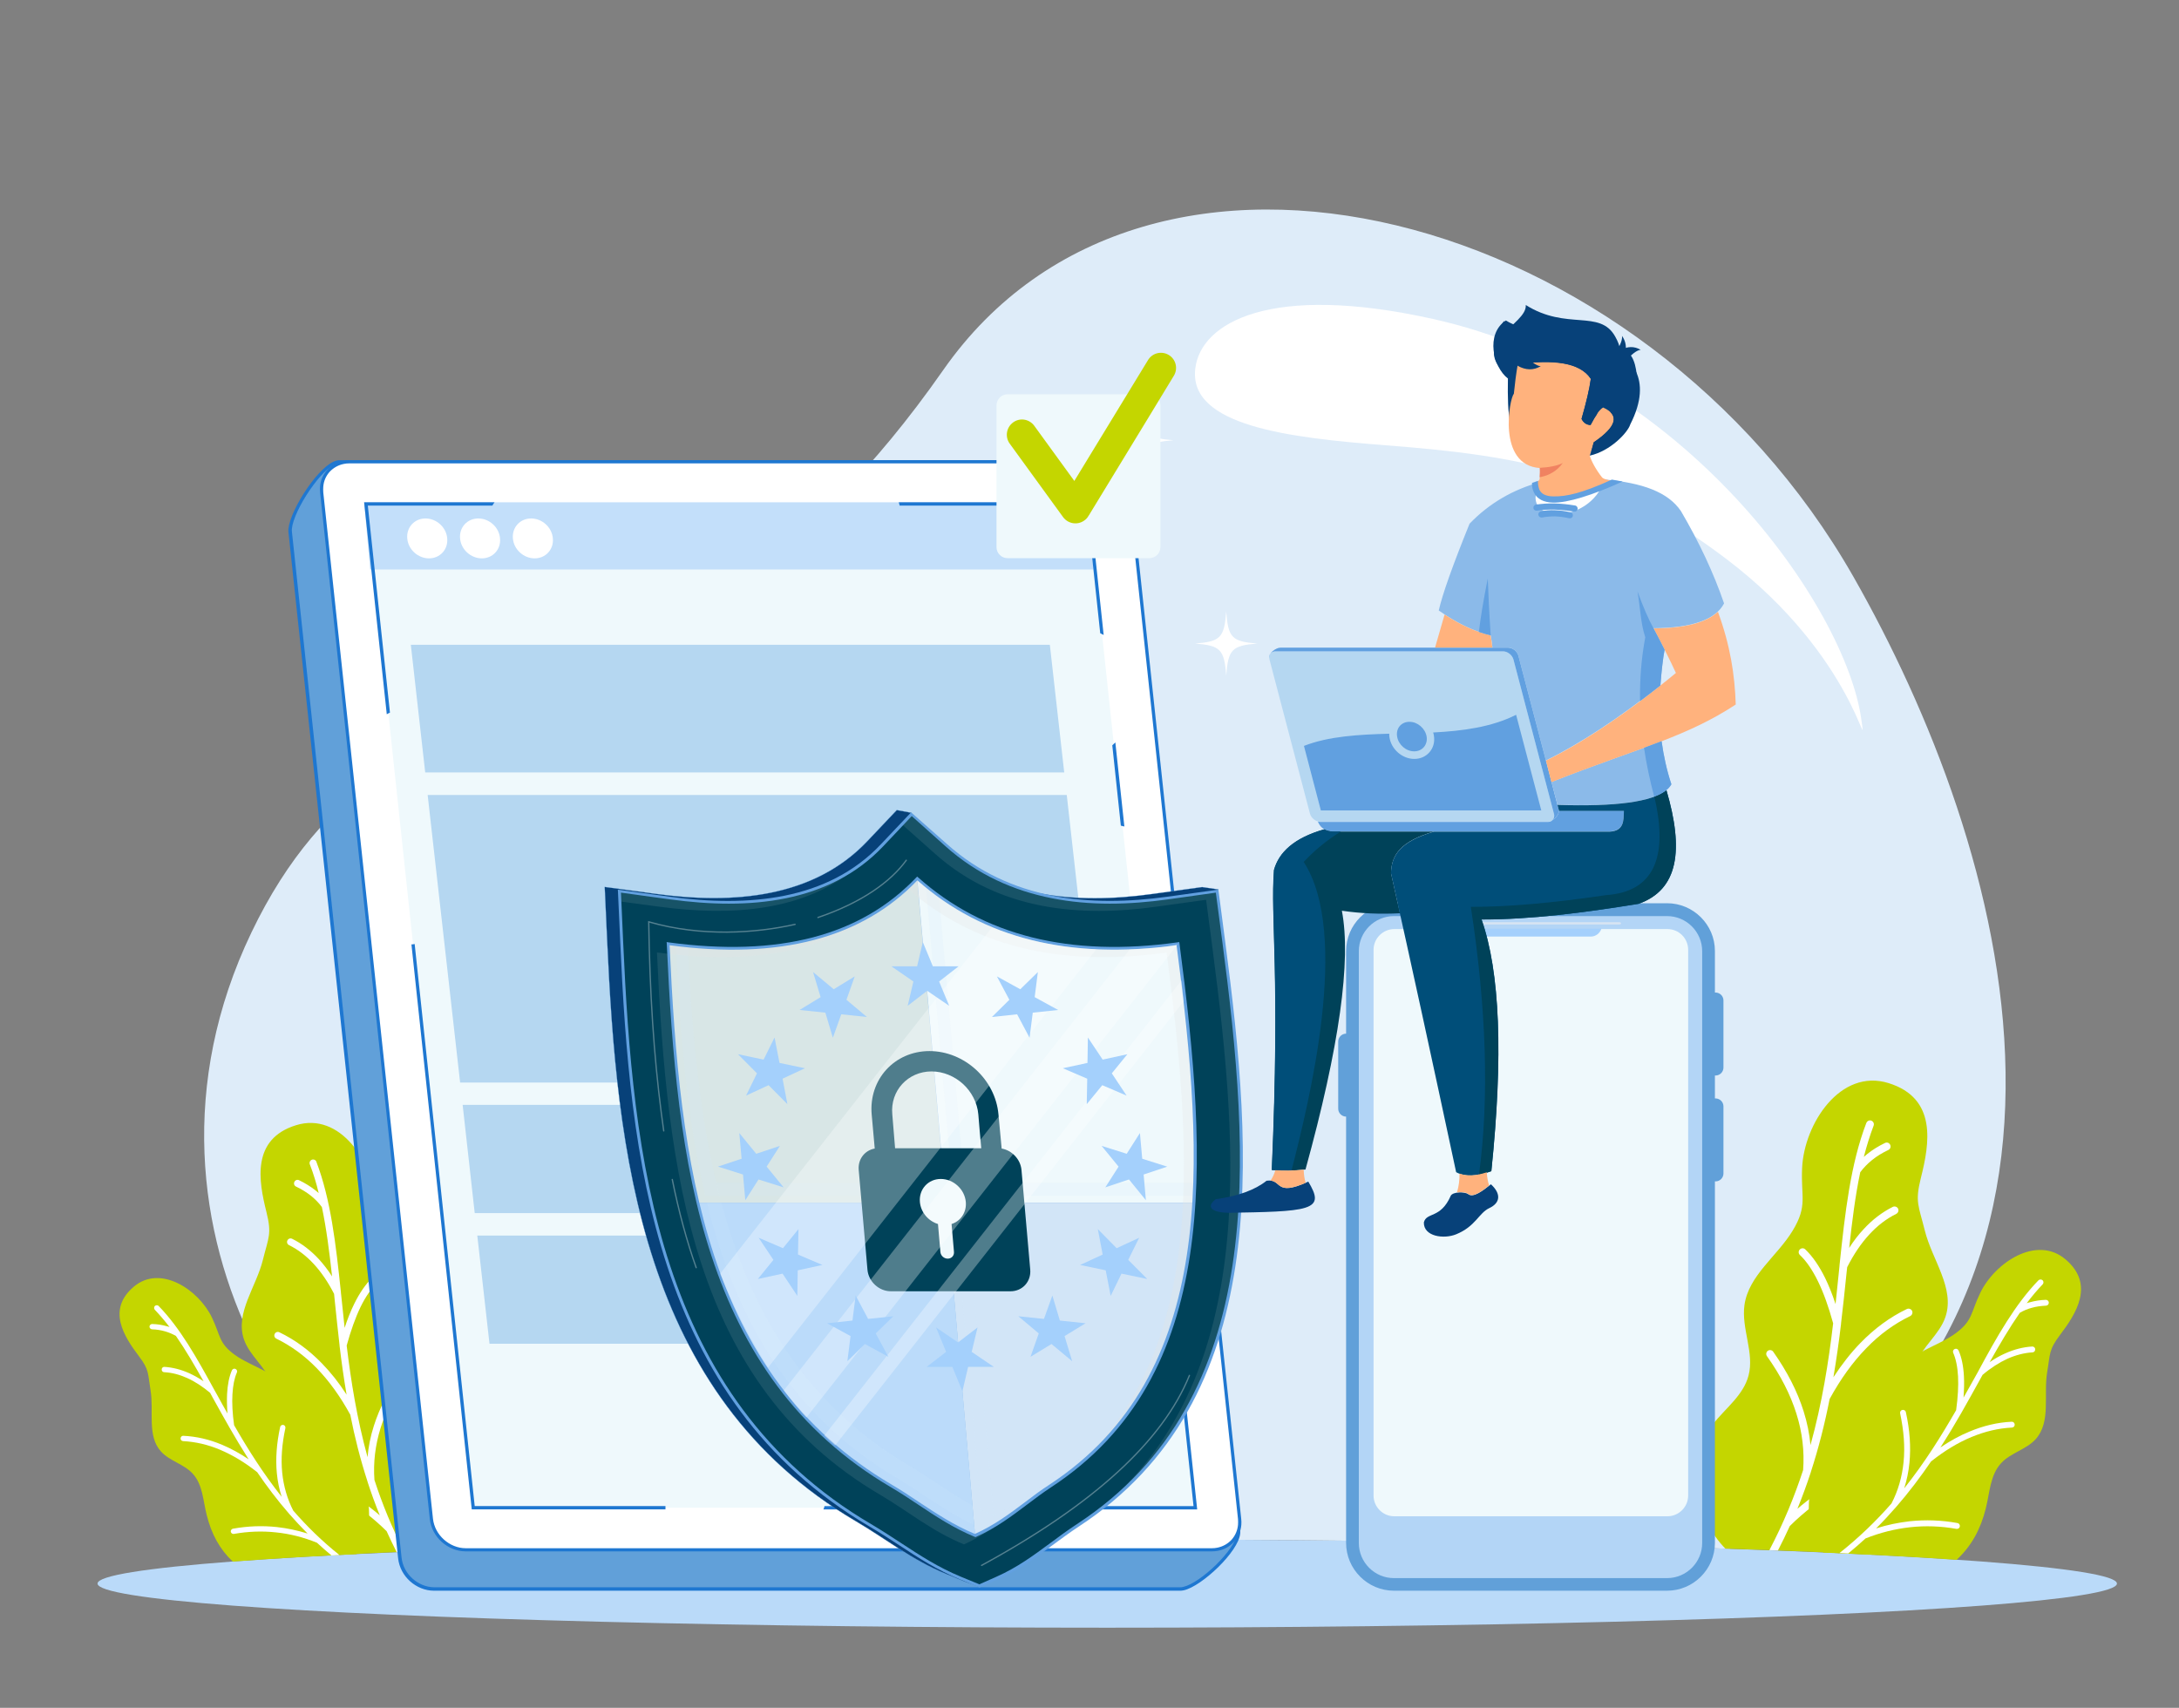
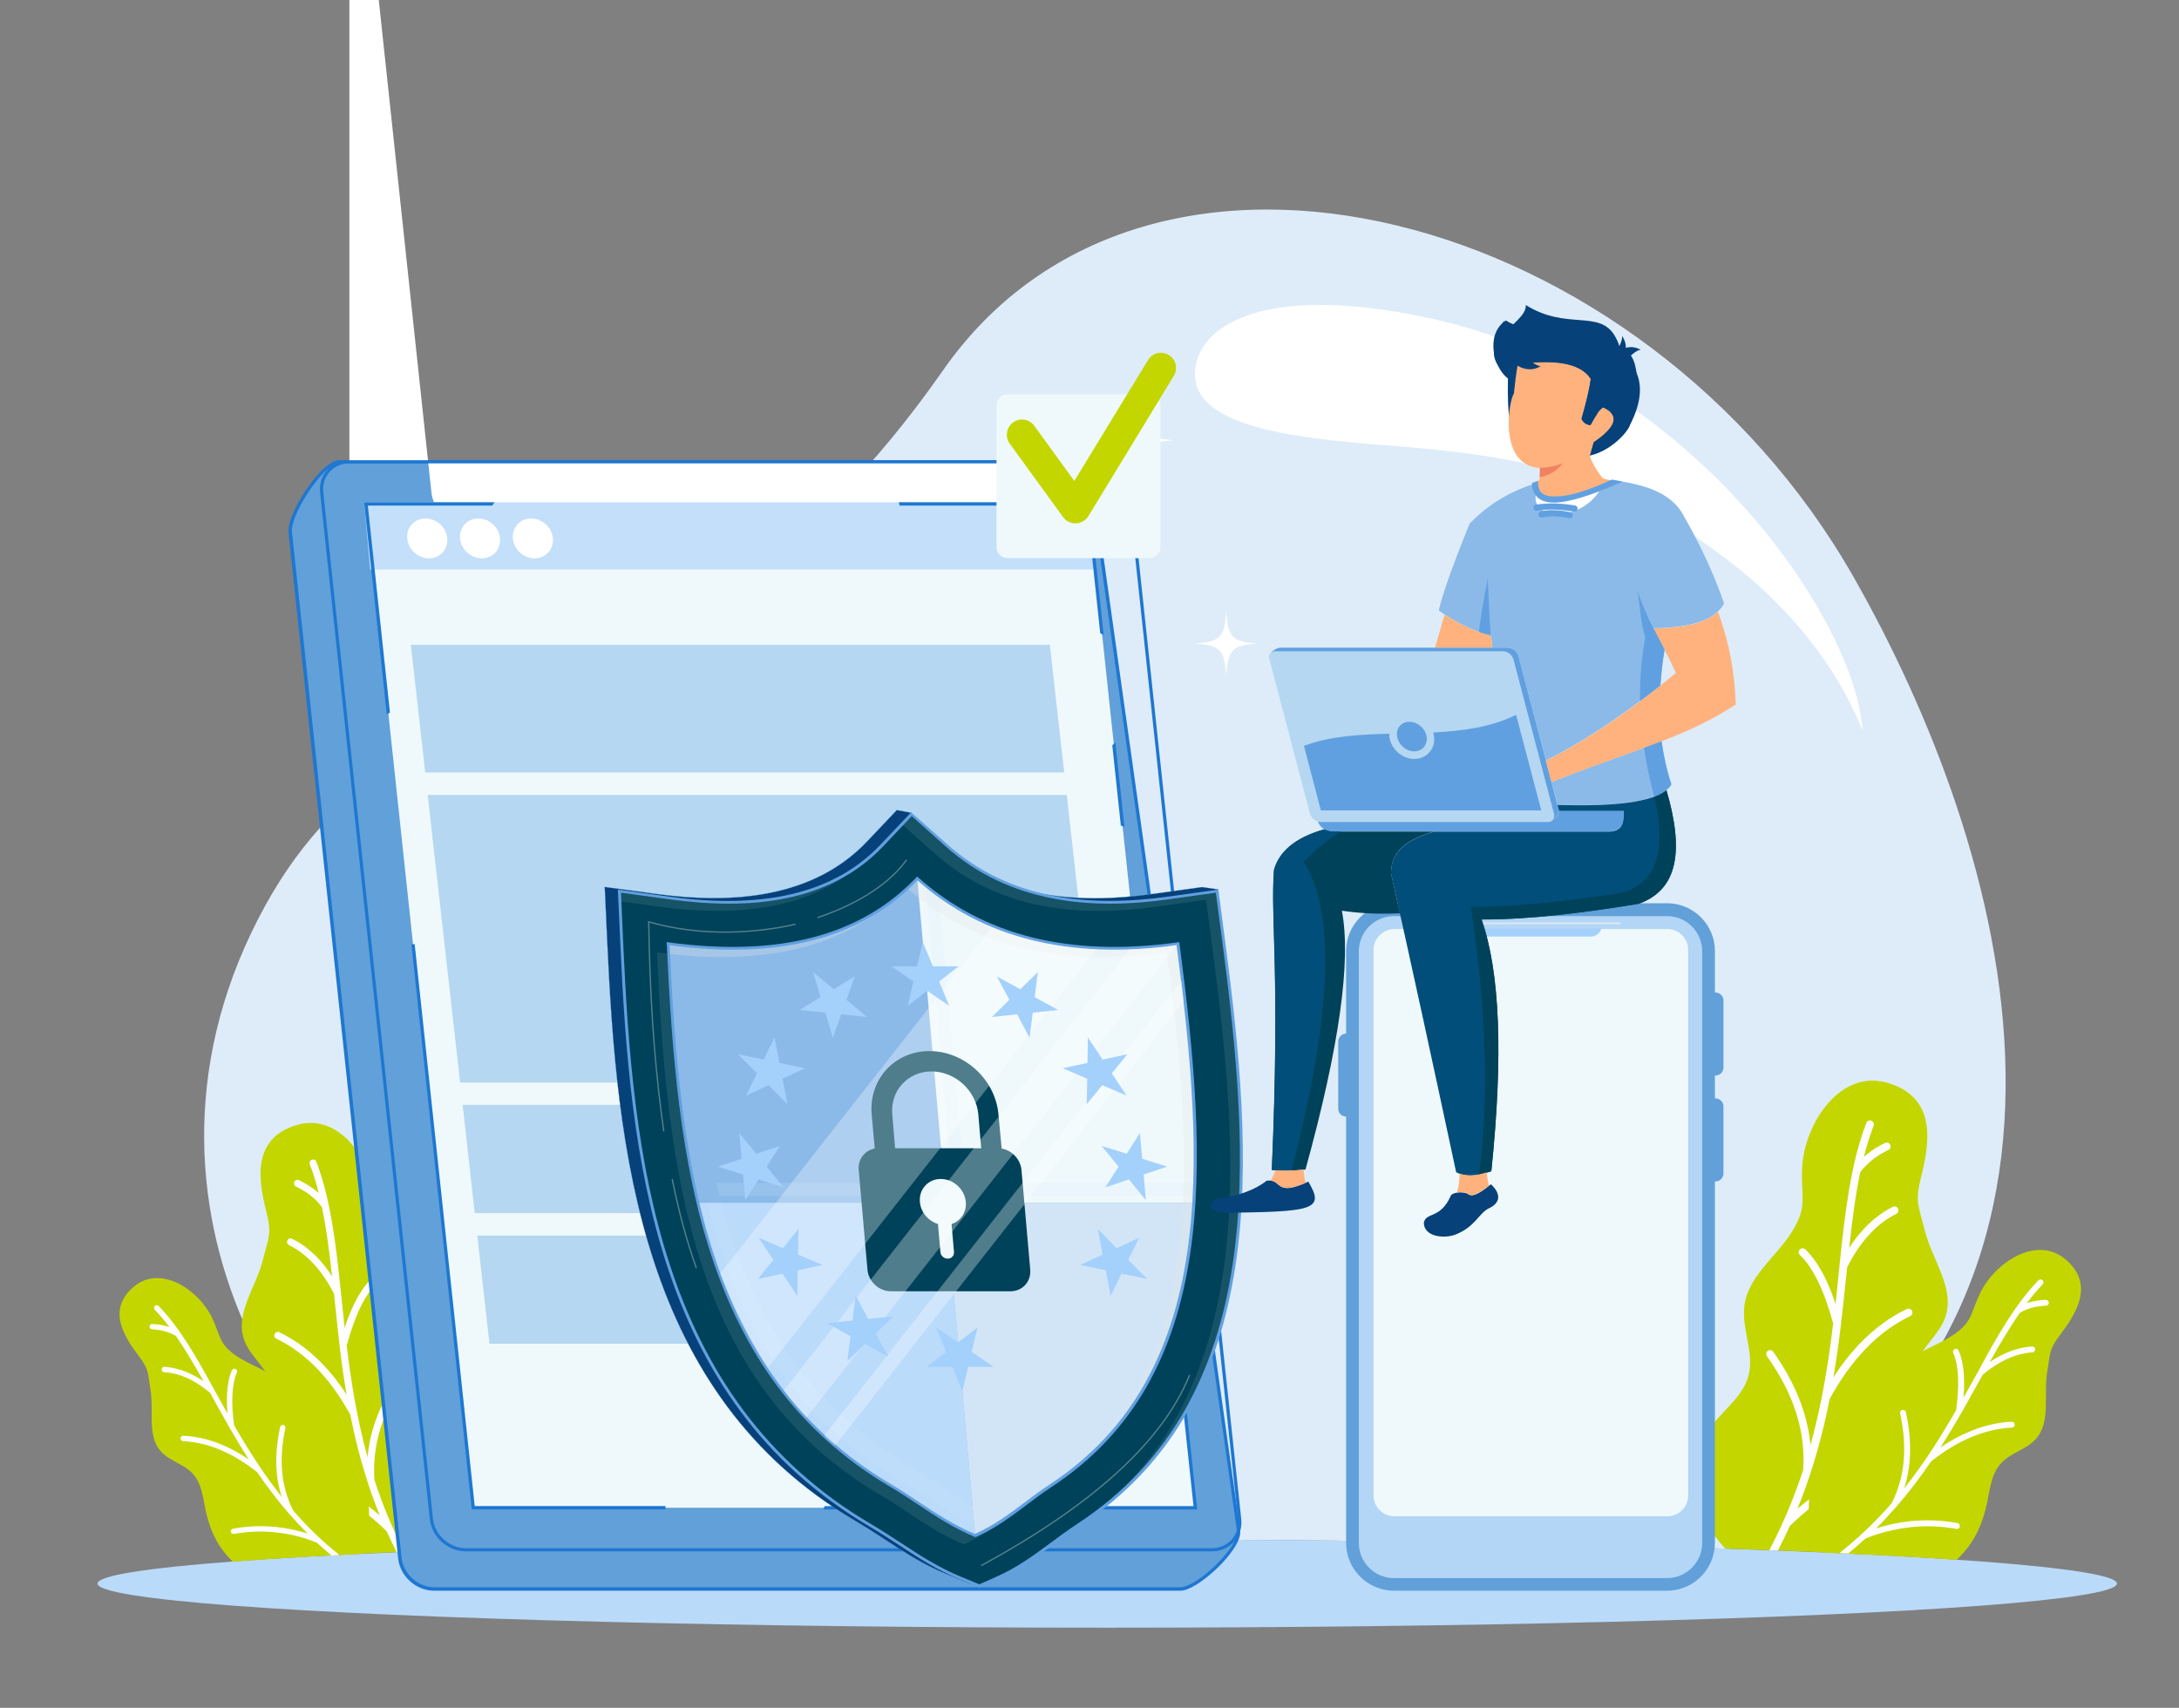
<svg xmlns="http://www.w3.org/2000/svg" id="rules-for-data-protection" viewBox="0 0 500 391.96">
  <rect x="0" y="0" width="500" height="391.96" fill="#808080" stroke="none" />
  <defs>
    <style>
      .cls-1, .cls-2, .cls-3, .cls-4, .cls-5, .cls-6, .cls-7, .cls-8, .cls-9, .cls-10, .cls-11, .cls-12, .cls-13, .cls-14, .cls-15, .cls-16, .cls-17, .cls-18, .cls-19, .cls-20, .cls-21, .cls-22, .cls-23, .cls-24, .cls-25, .cls-26, .cls-27, .cls-28, .cls-29 {
        fill-rule: evenodd;
      }

      .cls-1, .cls-8 {
        fill: #d2e5f7;
      }

      .cls-2 {
        fill: #deecf9;
      }

      .cls-3 {
        fill: #ffb27d;
      }

      .cls-4, .cls-15 {
        fill: #fff;
      }

      .cls-30 {
        fill: #badaf9;
      }

      .cls-5 {
        opacity: .1;
      }

      .cls-5, .cls-6 {
        fill: #e6e6e6;
      }

      .cls-5, .cls-6, .cls-8, .cls-31, .cls-15 {
        isolation: isolate;
      }

      .cls-6 {
        opacity: .29;
      }

      .cls-7 {
        fill: #d8e6e6;
      }

      .cls-8 {
        opacity: .17;
      }

      .cls-9 {
        fill: #1e77d1;
      }

      .cls-10 {
        fill: #fefefe;
      }

      .cls-11 {
        fill: #b3d5f6;
      }

      .cls-31 {
        fill: none;
        opacity: .33;
        stroke: #fff;
        stroke-linecap: round;
        stroke-width: .3px;
      }

      .cls-31, .cls-22, .cls-29 {
        stroke-miterlimit: 2.61;
      }

      .cls-12 {
        fill: #61a0d9;
      }

      .cls-13 {
        fill: #f08261;
      }

      .cls-14 {
        fill: #eff9fc;
      }

      .cls-15 {
        opacity: .31;
      }

      .cls-16 {
        fill: #61a0e0;
      }

      .cls-17 {
        fill: #004259;
      }

      .cls-18 {
        fill: #b5d7f1;
      }

      .cls-19 {
        fill: #c3dffa;
      }

      .cls-20 {
        fill: #bbdbfa;
      }

      .cls-21 {
        fill: #284191;
      }

      .cls-22 {
        stroke: #61a0e0;
        stroke-width: .05px;
      }

      .cls-22, .cls-24 {
        fill: #074179;
      }

      .cls-23 {
        fill: #004e79;
      }

      .cls-25, .cls-29 {
        fill: #8bbae9;
      }

      .cls-26 {
        fill: #c4d600;
      }

      .cls-27 {
        fill: #d7e4f2;
      }

      .cls-28 {
        fill: #a4d0fc;
      }

      .cls-29 {
        stroke: #373435;
        stroke-width: .11px;
      }
    </style>
  </defs>
  <path class="cls-2" d="M254.07,353.31c53.88,0,103.49.82,142.86,2.16,96.31-55.05,62.96-162.36,28.38-223.07-48.12-84.48-161.87-114.82-208.91-47.42-63.86,91.49-125.45,59.57-158.71,129.04-33.26,69.47,17.26,136.08,53.53,141.45,39.36-1.34,88.98-2.16,142.86-2.16Z" />
  <ellipse class="cls-30" cx="254.07" cy="363.44" rx="231.69" ry="10.13" />
  <path class="cls-4" d="M328.8,73.2c57.88,12.88,94.67,66.11,98.29,91.81,1.49,10.54-1.26-14.13-30.78-36.59-26.37-20.06-46.93-23.8-78.29-26.22-22.19-1.72-45.41-4.44-43.74-17.67,1.28-10.45,17.14-19.65,54.52-11.33Z" />
  <path class="cls-26" d="M104.82,329.92c-2.63-3.3-6.37-6.04-7.45-10.13-1.28-4.82,1.55-9.9.85-14.86-.88-6.22-6.89-10.25-10.13-15.65-3.18-5.26-1.69-7.04-1.99-13.2-.44-9.26-8.03-20.97-18.16-17.84-10.28,3.18-8.61,12.76-6.8,19.94,1.28,5.11.44,5.87-.82,10.98-1.52,6.19-6.4,12.18-4.35,18.22,1.26,3.74,4.94,6.25,6.25,9.99,1.49,4.21-.32,8.79-1.02,13.2-1.49,9.29.64,17.02,7.39,24.7.73.7,1.49,1.34,2.25,1.93,9.46-.53,20.12-1.02,31.77-1.46l.09-.09c6.25-6.72,8.09-18.28,2.13-25.73Z" />
  <path class="cls-4" d="M72.61,266.64c-.15-.41-.64-.64-1.05-.47-.41.15-.64.64-.47,1.05.82,2.1,1.49,4.29,2.04,6.6-.23-.2-.47-.41-.73-.61-1.11-.88-2.37-1.66-3.77-2.34-.41-.2-.88-.03-1.08.38s-.03.88.38,1.08c1.28.61,2.42,1.31,3.45,2.13.93.76,1.78,1.61,2.48,2.57,1.05,4.96,1.72,10.28,2.34,15.92-.93-1.46-1.96-2.77-3.01-3.94-1.87-2.01-3.91-3.59-6.16-4.7-.41-.2-.88-.03-1.08.38s-.03.88.38,1.08c2.07,1.02,3.97,2.48,5.69,4.35s3.27,4.15,4.64,6.83l.15,1.52c.35,3.36.7,6.77,1.11,10.31v.09c.44,3.68.96,7.42,1.61,11.21-1.75-2.72-3.65-5.11-5.67-7.18-2.98-3.07-6.22-5.43-9.75-7.13-.41-.2-.88-.03-1.08.38s-.03.88.38,1.08c3.36,1.64,6.45,3.88,9.29,6.8,2.83,2.92,5.37,6.45,7.68,10.66.99,5.05,2.28,10.19,3.97,15.39h0v.03h0c.82,2.54,1.75,5.11,2.8,7.68-2.45-2.1-5.08-3.94-7.83-5.46-3.85-2.13-7.97-3.74-12.41-4.76-.44-.09-.88.18-.96.61-.12.44.18.88.61.96,4.26.99,8.26,2.51,11.97,4.58,3.68,2.04,7.07,4.61,10.19,7.71.73,1.61,1.49,3.21,2.31,4.82l1.78-.09c-2.89-5.52-5.11-11.04-6.89-16.5-.29-3.97.18-7.91,1.4-11.89,1.26-4.03,3.33-8.03,6.19-12.06.26-.35.18-.88-.2-1.14-.35-.26-.88-.18-1.14.2-2.95,4.18-5.08,8.35-6.4,12.53-.76,2.37-1.23,4.76-1.43,7.13-2.42-8.79-3.8-17.4-4.79-25.61.96-3.48,2.01-6.42,3.18-8.85,1.17-2.39,2.45-4.23,3.83-5.55.32-.32.35-.82.03-1.14s-.82-.35-1.14-.03c-1.52,1.43-2.92,3.45-4.18,6.02-.79,1.61-1.52,3.42-2.19,5.49-.23-2.16-.47-4.32-.67-6.42l-.18-1.64v-.09c-1.17-11.18-2.34-21.35-5.64-29.99Z" />
  <path class="cls-26" d="M77.63,334.3c-2.83-1.52-6.22-2.34-8.21-4.85-2.34-2.98-1.87-7.36-3.83-10.6-2.45-4.09-7.83-5.11-11.68-7.88-3.77-2.72-3.27-4.41-5.29-8.61-3.04-6.34-11.83-12.24-17.93-7.04-6.22,5.26-2.22,11.42,1.17,15.92,2.42,3.18,2.04,3.94,2.69,7.88.79,4.76-.85,10.4,2.37,13.99,1.99,2.22,5.29,2.89,7.3,5.11,2.31,2.48,2.37,6.22,3.21,9.49,1.08,4.35,2.98,7.86,5.99,10.69,8.12-.61,17.64-1.2,28.38-1.72.82-1.17,1.49-2.45,1.99-3.83,2.31-6.51.18-15.13-6.16-18.54Z" />
  <path class="cls-4" d="M36.43,299.75c-.23-.23-.61-.26-.88-.03-.23.23-.26.61-.03.88,1.17,1.23,2.31,2.57,3.39,3.97-.23-.09-.44-.15-.67-.2-1.02-.29-2.13-.47-3.3-.5-.35,0-.61.26-.64.58,0,.35.26.61.58.64,1.08.03,2.07.2,3.01.47.88.26,1.72.61,2.48,1.05,2.19,3.15,4.23,6.66,6.34,10.4-1.08-.73-2.19-1.34-3.27-1.84-1.9-.85-3.8-1.34-5.69-1.46-.35-.03-.64.23-.64.58-.03.35.23.64.58.64,1.75.09,3.5.55,5.26,1.34s3.5,1.93,5.26,3.39l.55,1.02c1.23,2.22,2.51,4.53,3.83,6.83,0,.03.03.06.03.06,1.4,2.42,2.86,4.88,4.44,7.36-2.01-1.37-4.06-2.48-6.07-3.33-2.98-1.26-5.93-1.93-8.91-2.07-.35-.03-.61.23-.64.58s.23.61.58.64c2.83.15,5.67.79,8.5,1.99,2.83,1.2,5.67,2.89,8.5,5.14,2.19,3.21,4.61,6.42,7.33,9.55h0c1.34,1.52,2.74,3.04,4.23,4.53-2.34-.73-4.7-1.23-7.07-1.49-3.33-.35-6.66-.23-10.05.38-.32.06-.55.38-.5.7.06.32.38.55.7.5,3.27-.58,6.51-.7,9.7-.35,3.15.32,6.28,1.11,9.37,2.37,1.08.99,2.19,1.96,3.33,2.92l1.84-.09c-4.03-3.21-7.5-6.63-10.6-10.19-1.37-2.66-2.22-5.58-2.54-8.7-.32-3.18-.06-6.6.73-10.25.06-.32-.15-.67-.47-.73s-.67.15-.73.47c-.82,3.77-1.08,7.33-.76,10.63.18,1.87.55,3.68,1.11,5.4-4.29-5.4-7.8-11.01-10.92-16.44-.38-2.72-.5-5.08-.38-7.1.12-2.01.44-3.68,1.02-4.99.15-.32,0-.67-.32-.82s-.67,0-.82.32c-.64,1.46-.99,3.27-1.11,5.43-.06,1.34-.03,2.83.09,4.47-.82-1.43-1.61-2.86-2.37-4.26l-.61-1.08s-.03-.03-.03-.06c-4.09-7.48-7.88-14.22-12.76-19.24Z" />
  <path class="cls-26" d="M393.1,326.79c2.89-3.62,6.95-6.6,8.12-11.07,1.4-5.26-1.69-10.8-.93-16.21.96-6.8,7.5-11.18,11.07-17.08,3.48-5.75,1.84-7.68,2.16-14.4.47-10.1,8.76-22.89,19.83-19.45,11.21,3.48,9.4,13.9,7.42,21.76-1.4,5.58-.5,6.4.88,12,1.66,6.77,6.98,13.29,4.76,19.89-1.37,4.09-5.37,6.83-6.83,10.89-1.64,4.58.35,9.58,1.11,14.4,1.61,10.13-.7,18.57-8.06,26.95-.91.85-1.81,1.64-2.8,2.34-10.19-.53-21.58-.99-33.93-1.4-.18-.18-.35-.35-.5-.53-6.75-7.36-8.76-19.97-2.28-28.09Z" />
  <path class="cls-4" d="M428.26,257.73c.18-.47.7-.7,1.14-.53.47.18.7.7.53,1.14-.88,2.31-1.61,4.7-2.25,7.18.26-.23.53-.47.79-.67,1.2-.96,2.57-1.81,4.09-2.54.44-.2.96-.03,1.17.44.2.44.03.96-.41,1.17-1.4.67-2.66,1.43-3.74,2.31-1.02.82-1.93,1.75-2.72,2.8-1.14,5.4-1.87,11.24-2.54,17.38,1.02-1.61,2.13-3.04,3.3-4.29,2.01-2.19,4.26-3.91,6.72-5.14.44-.2.96-.03,1.2.41.2.44.03.96-.41,1.2-2.25,1.11-4.32,2.69-6.22,4.76-1.87,2.04-3.56,4.53-5.05,7.48l-.18,1.66c-.38,3.65-.76,7.42-1.23,11.24v.12c-.47,4-1.05,8.09-1.75,12.24,1.93-2.95,3.97-5.58,6.19-7.86,3.24-3.33,6.77-5.93,10.66-7.8.44-.2.96-.03,1.2.41.2.44.03.96-.41,1.2-3.68,1.78-7.07,4.23-10.13,7.42-3.1,3.18-5.87,7.04-8.38,11.62-1.08,5.52-2.48,11.13-4.32,16.79h0v.03h0c-.91,2.77-1.93,5.58-3.07,8.38,2.69-2.31,5.52-4.29,8.56-5.99,4.21-2.34,8.7-4.06,13.52-5.17.47-.12.96.18,1.05.67.12.47-.18.96-.67,1.05-4.67,1.08-9.02,2.74-13.08,4.99-4,2.22-7.71,5.02-11.13,8.41-.85,1.87-1.75,3.74-2.72,5.61l-1.96-.09c3.24-6.16,5.75-12.29,7.74-18.37.32-4.32-.18-8.64-1.55-12.97-1.37-4.38-3.62-8.76-6.75-13.17-.29-.41-.18-.96.2-1.23.41-.29.96-.18,1.23.2,3.21,4.56,5.55,9.11,6.98,13.67.82,2.6,1.34,5.17,1.58,7.77,2.66-9.61,4.15-19.01,5.2-27.95-1.05-3.8-2.19-7.01-3.48-9.64s-2.66-4.64-4.15-6.04c-.35-.32-.38-.91-.03-1.26.32-.35.91-.38,1.26-.03,1.66,1.58,3.18,3.77,4.56,6.57.85,1.75,1.66,3.74,2.39,5.99.26-2.37.5-4.7.73-7.01l.18-1.78v-.09c1.28-12.21,2.54-23.27,6.16-32.71Z" />
  <path class="cls-26" d="M422.77,331.55c3.07-1.66,6.77-2.54,8.94-5.29,2.54-3.24,2.01-8.03,4.15-11.56,2.69-4.44,8.56-5.58,12.76-8.61,4.12-2.98,3.56-4.82,5.78-9.37,3.33-6.89,12.88-13.35,19.57-7.68,6.77,5.75,2.42,12.47-1.28,17.35-2.63,3.48-2.22,4.32-2.95,8.61-.85,5.2.91,11.33-2.6,15.27-2.16,2.42-5.78,3.15-7.97,5.55-2.51,2.72-2.6,6.77-3.5,10.37-1.2,4.82-3.33,8.67-6.69,11.8-8.85-.61-19.13-1.17-30.6-1.66-1.02-1.37-1.81-2.89-2.39-4.5-2.45-7.15-.12-16.53,6.8-20.27Z" />
  <path class="cls-4" d="M467.74,293.85c.26-.26.67-.26.96-.03.26.26.26.67.03.93-1.28,1.34-2.51,2.8-3.68,4.35.23-.09.5-.18.76-.23,1.14-.32,2.34-.5,3.62-.55.38,0,.67.26.7.64,0,.38-.26.67-.64.7-1.17.06-2.28.2-3.3.5-.96.26-1.87.64-2.72,1.14-2.39,3.45-4.64,7.27-6.92,11.33,1.2-.82,2.37-1.49,3.56-2.01,2.07-.93,4.15-1.46,6.19-1.58.38-.03.7.26.7.64.03.38-.26.7-.64.7-1.9.12-3.8.61-5.72,1.46-1.9.88-3.83,2.1-5.72,3.71l-.61,1.11c-1.34,2.42-2.72,4.94-4.18,7.48,0,.03-.03.06-.03.06-1.52,2.66-3.12,5.31-4.85,8,2.22-1.49,4.41-2.72,6.63-3.62,3.24-1.37,6.48-2.13,9.72-2.28.38-.03.67.26.7.64.03.38-.26.67-.64.7-3.1.15-6.16.88-9.26,2.16s-6.19,3.15-9.29,5.61c-2.39,3.5-5.02,7.01-8,10.43h0c-1.46,1.66-2.98,3.33-4.61,4.94,2.54-.82,5.14-1.34,7.71-1.64,3.62-.38,7.27-.26,10.95.41.38.06.61.41.55.79-.06.38-.41.61-.79.55-3.56-.64-7.1-.76-10.6-.38-3.45.38-6.86,1.23-10.25,2.57-1.26,1.17-2.6,2.31-3.97,3.45l-2.01-.09c4.53-3.59,8.47-7.42,11.94-11.39,1.52-2.92,2.42-6.07,2.77-9.49.35-3.48.06-7.18-.79-11.18-.09-.35.15-.73.53-.79.35-.09.73.15.79.53.91,4.12,1.17,7.97.82,11.59-.2,2.04-.61,4-1.2,5.87,4.7-5.9,8.5-12,11.91-17.93.41-2.95.55-5.55.44-7.74s-.5-4.03-1.11-5.43c-.15-.35,0-.73.35-.88s.73,0,.88.35c.7,1.58,1.11,3.56,1.23,5.93.09,1.46.03,3.1-.09,4.88.88-1.58,1.75-3.12,2.6-4.64l.67-1.2s.03-.06.03-.06c4.38-8.15,8.56-15.51,13.87-21ZM237.25,110.29c-.82,11.39-2.51,12.97-13.35,13.84,10.86.88,12.53,2.45,13.35,13.81.82-11.39,2.51-12.94,13.35-13.81-10.83-.88-12.5-2.45-13.35-13.84h0ZM281.37,140.31c-.44,6.07-1.34,6.92-7.13,7.39,5.78.47,6.69,1.31,7.13,7.39.44-6.07,1.34-6.92,7.13-7.39-5.81-.47-6.69-1.31-7.13-7.39h0ZM262.04,93.56c-.44,6.16-1.34,7.01-7.21,7.48,5.87.47,6.77,1.31,7.21,7.48.44-6.16,1.34-7.01,7.21-7.48-5.84-.47-6.77-1.31-7.21-7.48ZM221.24,296.89c.67,9.23,2.04,10.48,10.83,11.21-8.79.7-10.16,1.99-10.83,11.21-.67-9.23-2.04-10.48-10.83-11.21,8.82-.73,10.16-1.99,10.83-11.21h0ZM185.53,321.22c.35,4.94,1.08,5.61,5.78,5.99-4.7.38-5.43,1.05-5.78,5.99-.35-4.94-1.08-5.61-5.78-5.99,4.7-.38,5.4-1.08,5.78-5.99h0ZM201.18,283.31c.35,4.99,1.11,5.67,5.84,6.04-4.76.38-5.49,1.08-5.84,6.04-.35-4.99-1.11-5.67-5.84-6.04,4.73-.35,5.46-1.05,5.84-6.04ZM361.68,274.17c-.53,7.07-1.55,8.03-8.29,8.59,6.72.55,7.77,1.52,8.29,8.59.53-7.07,1.55-8.03,8.29-8.59-6.72-.55-7.77-1.55-8.29-8.59h0ZM389.04,292.77c-.26,3.77-.82,4.29-4.41,4.58,3.59.29,4.15.82,4.41,4.58.26-3.77.82-4.29,4.41-4.58-3.56-.29-4.12-.82-4.41-4.58h0ZM377.07,263.78c-.29,3.83-.85,4.35-4.47,4.64,3.65.29,4.21.82,4.47,4.64.29-3.83.85-4.35,4.47-4.64-3.62-.29-4.21-.82-4.47-4.64Z" />
  <g>
    <path class="cls-12" d="M77.8,105.97h171.24c3.91,0,2.42,12.21,2.98,16.06l32.18,229.35c.55,3.88-9.43,13.32-13.35,13.32H99.59c-3.91,0-7.45-3.18-7.86-7.1l-25.17-235.54c-.41-3.91,7.33-16.09,11.24-16.09Z" />
    <path class="cls-9" d="M77.83,105.62h171.24c3.18,0,3.18,6.66,3.18,11.8,0,1.87,0,3.53.15,4.56l32.18,229.35c.03.2.03.41,0,.64-.18,2.04-2.37,5.08-5.05,7.71-2.66,2.6-5.81,4.85-7.91,5.31-.29.06-.55.09-.79.09H99.56c-2.04,0-4-.85-5.46-2.16-1.49-1.34-2.51-3.18-2.74-5.23l-25.17-235.54c-.03-.23-.03-.5,0-.76.2-2.22,1.99-5.96,4.21-9.2h0c2.25-3.3,4.96-6.13,6.95-6.51.18-.06.35-.06.5-.06h0ZM249.02,106.35H77.78c-.12,0-.23,0-.32.03-1.78.35-4.29,3.04-6.42,6.16h0c-2.16,3.15-3.88,6.75-4.06,8.82-.03.23-.03.44,0,.61l25.17,235.54c.2,1.87,1.14,3.56,2.51,4.79,1.37,1.23,3.15,1.99,4.99,1.99h171.24c.2,0,.41-.03.64-.09,1.96-.44,4.96-2.57,7.53-5.08,2.54-2.51,4.64-5.34,4.79-7.21.03-.18,0-.32,0-.47l-32.21-229.29c-.15-1.08-.15-2.77-.15-4.67,0-4.88,0-11.13-2.48-11.13Z" />
-     <path class="cls-4" d="M80.17,105.97h171.24c3.91,0,7.45,3.18,7.86,7.1l25.17,235.54c.41,3.91-2.42,7.1-6.34,7.1H106.86c-3.91,0-7.45-3.18-7.86-7.1l-25.17-235.51c-.41-3.91,2.42-7.13,6.34-7.13Z" />
+     <path class="cls-4" d="M80.17,105.97h171.24c3.91,0,7.45,3.18,7.86,7.1c.41,3.91-2.42,7.1-6.34,7.1H106.86c-3.91,0-7.45-3.18-7.86-7.1l-25.17-235.51c-.41-3.91,2.42-7.13,6.34-7.13Z" />
    <path class="cls-9" d="M80.2,105.62h171.24c2.04,0,4,.85,5.46,2.16,1.49,1.34,2.51,3.18,2.74,5.23l25.17,235.54c.06.5.06.96.03,1.4-.12,1.52-.73,2.86-1.69,3.91-.93,1.05-2.25,1.81-3.74,2.07-.44.09-.91.12-1.34.12H106.83c-2.04,0-4-.85-5.46-2.16-1.49-1.34-2.51-3.18-2.74-5.23l-25.17-235.54c-.06-.5-.06-.96-.03-1.4.12-1.52.73-2.86,1.69-3.91.93-1.05,2.25-1.81,3.74-2.07.44-.09.88-.12,1.34-.12h0ZM251.38,106.35H80.14c-.41,0-.82.03-1.23.12-1.31.26-2.42.91-3.27,1.81-.82.93-1.37,2.1-1.46,3.45-.03.41-.03.85,0,1.28l25.17,235.54c.2,1.87,1.14,3.56,2.51,4.79,1.37,1.23,3.15,1.99,4.99,1.99h171.24c.41,0,.82-.03,1.23-.12,1.31-.26,2.42-.91,3.27-1.81.82-.93,1.37-2.1,1.49-3.45.03-.41.03-.85,0-1.28l-25.17-235.54c-.2-1.87-1.14-3.56-2.51-4.79-1.37-1.23-3.15-1.99-5.02-1.99Z" />
    <polygon class="cls-14" points="83.97 115.66 108.61 346.04 274.3 346.04 249.69 115.66 83.97 115.66" />
    <polygon class="cls-19" points="83.56 115.28 249.54 115.28 250.91 130.7 84.93 130.7 83.56 115.28" />
    <path class="cls-9" d="M84.4,116.04l5.08,47.51c-.23.12-.5.23-.73.38l-5.2-48.65h29.93c-.18.23-.35.5-.5.76h-28.59ZM95.15,216.67l13.78,128.98h43.77v.76h-44.45l-13.84-129.66c.23,0,.5-.03.73-.09h0ZM189.21,345.66h84.66l-10.72-100.57c.23-.15.47-.29.7-.44l10.86,101.77h-85.77c.12-.23.2-.5.26-.76h0ZM257.19,189.49l-1.96-18.43c.23-.23.47-.44.7-.67l2.07,19.3c-.29-.09-.55-.15-.82-.2h0ZM252.46,145.33l-3.12-29.29h-42.9l-.2-.76h43.77l3.24,30.46c-.23-.15-.5-.26-.79-.41Z" />
    <path class="cls-4" d="M97.63,118.99c2.54,0,4.79,2.04,4.99,4.58.23,2.54-1.66,4.58-4.18,4.58s-4.79-2.04-4.99-4.58c-.23-2.51,1.64-4.58,4.18-4.58ZM109.75,118.99c2.54,0,4.79,2.04,4.99,4.58.23,2.54-1.66,4.58-4.18,4.58s-4.79-2.04-4.99-4.58c-.23-2.51,1.64-4.58,4.18-4.58ZM121.87,118.99c2.54,0,4.79,2.04,4.99,4.58.23,2.54-1.66,4.58-4.18,4.58s-4.79-2.04-4.99-4.58c-.23-2.51,1.64-4.58,4.18-4.58Z" />
    <polygon class="cls-18" points="94.27 147.99 240.9 147.99 244.2 177.28 97.57 177.28 94.27 147.99" />
    <polygon class="cls-18" points="98.13 182.45 244.78 182.45 252.2 248.45 105.58 248.45 98.13 182.45" />
    <polygon class="cls-18" points="106.16 253.58 252.78 253.58 255.56 278.41 108.93 278.41 106.16 253.58" />
    <polygon class="cls-18" points="109.52 283.58 256.14 283.58 258.94 308.4 112.32 308.4 109.52 283.58" />
  </g>
  <g>
    <path class="cls-22" d="M213.71,193.08c14.57,13.02,33.2,14.54,50.75,12.09l11.39-1.58,3.74.55-2.92,5.55.73,5.49c6.45,49.18,10.89,104.86-33.49,133.95-6.45,4.23-17.32,4-18.54,12.09l-.47,3.04-3.53-1.26-4.32-1.78c-7.94-3.27-13.49-7.88-20.67-12.09-49.5-29.09-54.87-84.77-57.09-133.95l-.53-11.62,11.65,1.58c17.96,2.45,36.33.91,48.62-12.09l6.75-7.13,3.3.61,1.02,3.24,3.62,3.3h0ZM207.02,200.67c-12.7,13.43-31.74,18.43-57.18,14.98,2.28,50.52,8,99.08,51.25,124.49,6.22,3.65,11.74,8.29,19.19,11.36,6.89-3.07,11.62-7.71,17.2-11.36,38.78-25.41,35.95-73.97,29.32-124.49-24.79,3.48-44.71-1.55-59.78-14.98Z" />
    <path class="cls-29" d="M210.47,201.61c-12.7,13.43-31.74,18.43-57.18,14.98,2.28,50.52,8,99.08,51.25,124.49,6.22,3.65,11.74,8.29,19.19,11.36,6.89-3.07,11.62-7.71,17.2-11.36,38.78-25.41,35.95-73.97,29.32-124.49-24.76,3.48-44.71-1.52-59.78-14.98Z" />
-     <path class="cls-7" d="M160.12,276.07h56.89l-6.57-74.44c-12.7,13.43-31.74,18.43-57.18,14.98.96,20.62,2.48,40.91,6.86,59.46Z" />
    <path class="cls-14" d="M210.47,201.61l6.57,74.44h56.89c1.14-18.54-.93-38.84-3.65-59.46-24.79,3.48-44.74-1.52-59.81-14.98Z" />
    <path class="cls-1" d="M273.92,276.07h-56.89l6.72,76.39c6.89-3.07,11.62-7.71,17.2-11.36,22.95-15.07,31.33-38.2,32.97-65.03Z" />
    <path class="cls-20" d="M223.76,352.46l-6.72-76.39h-56.91c6.37,26.87,18.84,49.99,44.42,65.03,6.25,3.65,11.77,8.29,19.21,11.36Z" />
-     <path class="cls-8" d="M164.36,271.46c-4.03-17-5.64-35.48-6.57-54.34-.88-.09-1.78-.18-2.69-.29.93,20,2.48,39.66,6.75,57.64h3.27c-.26-.99-.5-1.99-.76-3.01Z" />
    <path class="cls-8" d="M216.63,271.46h-52.27c.23,1.02.5,2.01.76,3.01h51.78l-.26-3.01ZM212.45,203.33l6.02,68.16h2.8l-5.81-65.85c-1.02-.76-2.01-1.52-3.01-2.31Z" />
    <polygon class="cls-8" points="221.27 271.46 218.47 271.46 218.73 274.49 221.54 274.49 221.27 271.46" />
    <path class="cls-8" d="M221.27,271.46l.26,3.01h52.48c.06-.99.09-2.01.12-3.01h-52.86ZM208.8,336.49c-24.12-14.16-36.59-35.54-43.28-60.45h-3.3c6.48,26.19,18.95,48.71,44.04,63.46,5.67,3.33,10.78,7.48,17.29,10.51l-.41-4.47c-5.17-2.83-9.55-6.22-14.34-9.05ZM218.88,276.07l6.22,70.49c.93.47,1.9.91,2.92,1.31l-6.34-71.81h-2.8Z" />
    <path class="cls-8" d="M227.99,347.85c-.99-.41-1.99-.85-2.92-1.31l.38,4.35c6.89-3.07,11.62-7.71,17.2-11.36,3.07-2.01,5.87-4.18,8.44-6.45,1.78-1.69,3.42-3.48,4.96-5.29-3.18,3.15-6.8,6.07-10.86,8.73-5.58,3.62-10.31,8.26-17.2,11.33Z" />
    <path class="cls-17" d="M217.16,194.01c14.57,13.02,33.2,14.54,50.75,12.09l11.39-1.58,1.52,11.62c6.45,49.18,10.89,104.86-33.49,133.95-6.45,4.21-11.16,8.82-18.54,12.09l-4,1.78-4.32-1.78c-7.94-3.27-13.49-7.88-20.67-12.09-49.5-29.09-54.87-84.77-57.09-133.95l-.53-11.62,11.65,1.58c17.96,2.45,36.33.91,48.62-12.09l6.75-7.13,7.97,7.13h0ZM210.47,201.61c-12.7,13.43-31.74,18.43-57.18,14.98,2.28,50.52,8,99.08,51.25,124.49,6.22,3.65,11.74,8.29,19.19,11.36,6.89-3.07,11.62-7.71,17.2-11.36,38.78-25.41,35.95-73.97,29.32-124.49-24.76,3.48-44.71-1.52-59.78-14.98Z" />
    <path class="cls-5" d="M217.16,194.01c14.57,13.02,33.2,14.54,50.75,12.09l11.39-1.58,1.52,11.62c6.22,47.45,10.57,100.98-29.03,130.8,36.85-30.17,32.56-82.38,26.49-128.81l-1.52-11.62-11.39,1.58c-17.52,2.45-36.15.91-50.75-12.09l-7.65-6.8,2.19-2.34,8,7.15h0ZM142.28,206.89l-.12-2.37,11.65,1.58c15.45,2.1,31.22,1.26,43.13-7.33-12.18,10.45-29.09,11.56-45.7,9.32l-8.96-1.2h0ZM208.19,203.85l-.29-.23c-1.26,1.34-2.6,2.6-3.97,3.77,1.49-1.11,2.92-2.28,4.26-3.53h0ZM153.41,218.92c-.88-.09-1.75-.2-2.66-.32,2.28,50.52,8,99.08,51.25,124.49,6.22,3.65,11.74,8.29,19.19,11.36,6.89-3.07,11.62-7.71,17.2-11.36,2.28-1.49,4.38-3.04,6.37-4.7-1.23.93-2.51,1.81-3.83,2.69-5.58,3.65-10.28,8.29-17.2,11.36-7.45-3.07-12.97-7.71-19.19-11.36-42.58-25.03-48.77-72.45-51.13-122.15Z" />
    <path class="cls-6" d="M210.47,201.61c-.73.79-1.49,1.52-2.28,2.25,15.04,13.26,34.87,18.16,59.51,14.75,6.25,47.57,9.11,93.39-22.95,119.82,34.75-26.05,31.92-73,25.49-121.8-24.76,3.45-44.71-1.55-59.78-15.01h0ZM203.96,207.36c-12.38,9.05-29.26,12.15-50.64,9.23l.12,2.34c21.58,2.48,38.43-1.37,50.52-11.56Z" />
    <path class="cls-16" d="M217.36,193.78c7.24,6.45,15.48,10.07,24.09,11.77,8.64,1.69,17.64,1.46,26.37.26l11.39-1.58.35-.06.06.35,1.52,11.62c3.24,24.62,5.96,50.84,2.31,74.61s-13.67,45.06-35.95,59.63c-2.13,1.4-4.09,2.86-6.04,4.29-3.85,2.86-7.62,5.64-12.56,7.83l-4,1.78-.12.06-.15-.06-4.32-1.78c-5.31-2.19-9.55-4.96-13.93-7.83-2.19-1.43-4.41-2.89-6.8-4.29-24.85-14.6-38.6-35.86-46.43-59.63-7.83-23.74-9.72-49.99-10.83-74.61l-.53-11.62-.03-.35.35.06,11.65,1.58c8.94,1.23,17.99,1.43,26.34-.26,8.32-1.69,15.92-5.31,22.02-11.77l6.75-7.13.2-.2.23.2,8.06,7.13h0ZM241.39,206.16c-8.73-1.72-17.08-5.37-24.44-11.94l-7.74-6.92-6.54,6.92c-6.19,6.54-13.9,10.22-22.34,11.94-8.41,1.72-17.52,1.49-26.54.26l-11.3-1.55.5,11.27c1.11,24.56,3.01,50.75,10.8,74.41,7.8,23.62,21.46,44.77,46.11,59.25,2.42,1.43,4.64,2.89,6.83,4.32,4.32,2.83,8.56,5.61,13.81,7.77l4.18,1.72,3.88-1.72c4.88-2.16,8.59-4.94,12.44-7.77,1.93-1.43,3.88-2.89,6.07-4.32,22.11-14.48,32.06-35.6,35.68-59.25,3.62-23.65.91-49.85-2.31-74.41l-1.49-11.27-11.04,1.55c-8.79,1.23-17.87,1.46-26.57-.26h0ZM210.5,202.04c-6.37,6.66-14.28,11.21-23.74,13.7-9.49,2.48-20.53,2.89-33.11,1.2,1.14,25.11,3.15,49.73,10.22,71.22,7.1,21.55,19.3,39.98,40.82,52.62,2.1,1.23,4.12,2.57,6.16,3.94h0c3.97,2.63,8,5.31,12.85,7.33,4.5-2.01,8.06-4.7,11.56-7.33h0c1.81-1.37,3.59-2.72,5.49-3.94,19.3-12.64,28.27-31.07,31.57-52.62,3.3-21.49.96-46.11-2.34-71.22-12.29,1.66-23.42,1.28-33.32-1.2-9.9-2.48-18.63-7.04-26.16-13.7h0ZM186.55,215.13c-9.49,2.48-20.56,2.86-33.23,1.14l-.35-.06.03.35c1.14,25.29,3.12,50.08,10.28,71.75,7.15,21.7,19.45,40.27,41.17,53.03,2.1,1.23,4.12,2.57,6.13,3.91h0c4.03,2.69,8.15,5.43,13.11,7.48l.15.06.12-.06c4.61-2.04,8.23-4.79,11.8-7.48h0c1.78-1.34,3.56-2.69,5.43-3.91,19.48-12.76,28.5-31.33,31.83-53.03,3.33-21.67.96-46.46-2.37-71.75l-.06-.35-.35.06c-12.35,1.72-23.51,1.34-33.44-1.14-9.9-2.48-18.6-7.07-26.11-13.75l-.23-.2-.2.2c-6.37,6.69-14.25,11.27-23.71,13.75Z" />
    <path class="cls-31" d="M182.44,212.15c-8.94,2.01-21.46,2.92-33.58-.58.23,16.29,1.2,30.87,2.86,43.69.18,1.46.38,2.89.58,4.29M154.26,270.7c1.52,7.5,3.36,14.25,5.49,20.24M187.69,210.57c10.02-3.39,16.73-8.23,20.27-13.14M272.93,315.67c-6.1,15.07-21.99,29.61-47.69,43.6" />
    <path class="cls-17" d="M205.39,263.54h19.77c-.23-2.6-.47-5.17-.67-7.77-.23-2.72-1.58-5.2-3.5-6.98-1.96-1.78-4.53-2.89-7.24-2.89s-5.08,1.11-6.72,2.89-2.54,4.26-2.28,6.98l.64,7.77h0ZM229.83,263.54v.06c2.37.41,4.32,2.45,4.56,4.88l2.01,22.92c.23,2.72-1.78,4.96-4.53,4.96h-27.45c-2.72,0-5.14-2.22-5.37-4.96l-2.01-22.92c-.2-2.45,1.4-4.47,3.68-4.88l-.7-7.83c-.35-4,.96-7.65,3.36-10.28s5.9-4.26,9.9-4.26,7.8,1.64,10.66,4.26,4.82,6.28,5.17,10.28c.26,2.57.5,5.17.73,7.77Z" />
    <path class="cls-14" d="M215.87,270.58c2.92,0,5.49,2.37,5.75,5.29.2,2.37-1.17,4.38-3.27,5.05l.55,6.37c.09.88-.55,1.58-1.43,1.58h0c-.88,0-1.64-.7-1.69-1.58l-.55-6.37c-2.22-.67-3.94-2.69-4.15-5.05-.26-2.92,1.9-5.29,4.79-5.29Z" />
    <path class="cls-15" d="M251.53,217.9l-75.28,95.96c-4.06-6.28-7.74-13.46-11.01-21.52l62.35-79.46c7.59,2.95,15.56,4.61,23.95,5.02h0ZM270.27,216.7c-2.13.53-4.56.88-7.27.99-1.26.12-2.54.18-3.77.23l-79.37,101.18c1.66,2.22,3.39,4.32,5.17,6.25l85.24-108.66h0ZM271.62,229.81l-.5-4.82-82,104.51c.82.76,1.66,1.52,2.51,2.25l79.98-101.94Z" />
    <polygon class="cls-28" points="215.49 225.26 217.8 230.84 212.75 227.39 208.28 230.84 208.28 230.84 209.59 225.26 204.54 221.78 204.54 221.78 210.44 221.78 211.75 216.21 211.75 216.21 211.75 216.18 211.75 216.21 214.06 221.78 219.96 221.78 215.49 225.26" />
    <polygon class="cls-28" points="236.98 232.41 236.25 238.17 233.39 232.79 227.61 233.41 227.61 233.41 231.61 229.46 228.75 224.09 228.75 224.09 234.12 227.04 238.12 223.13 238.15 223.1 238.15 223.1 238.15 223.1 237.42 228.85 242.8 231.8 236.98 232.41" />
    <polygon class="cls-28" points="252.93 249.06 249.37 253.41 249.48 247.57 243.88 245.17 243.88 245.17 249.54 243.95 249.63 238.11 249.63 238.11 253.02 243.19 258.65 241.96 258.68 241.96 258.68 241.96 258.68 241.96 255.12 246.34 258.51 251.45 252.93 249.06" />
    <polygon class="cls-28" points="259.06 270.7 253.63 272.51 256.67 267.75 252.78 262.99 252.78 262.99 258.54 264.8 261.57 260.04 261.57 260.04 262.1 265.94 267.82 267.75 267.85 267.75 267.85 267.75 267.85 267.75 262.42 269.56 262.94 275.46 259.06 270.7" />
    <polygon class="cls-28" points="253.72 291.55 247.85 290.32 253.02 287.93 251.91 282.09 251.91 282.09 256.23 286.47 261.4 284.07 261.4 284.07 258.89 289.15 263.21 293.5 263.21 293.53 263.21 293.53 263.21 293.53 257.34 292.31 254.86 297.42 253.72 291.55" />
-     <polygon class="cls-28" points="238.36 306.03 233.66 302.09 239.55 302.7 241.48 297.33 241.48 297.33 243.2 303.08 249.1 303.7 249.1 303.7 244.28 306.64 246.01 312.37 246.01 312.4 246.01 312.4 246.01 312.4 241.28 308.46 236.46 311.4 238.36 306.03" />
    <polygon class="cls-28" points="217.1 310.27 214.79 304.66 219.84 308.1 224.31 304.66 224.31 304.66 222.97 310.27 228.05 313.71 228.05 313.71 222.15 313.71 220.84 319.29 220.84 319.32 220.84 319.32 220.84 319.32 218.53 313.71 212.63 313.71 217.1 310.27" />
    <polygon class="cls-28" points="195.61 303.08 196.34 297.33 199.2 302.7 204.98 302.09 204.98 302.09 200.95 306.03 203.84 311.4 203.84 311.4 198.47 308.46 194.47 312.37 194.44 312.4 194.44 312.4 194.44 312.4 195.17 306.64 189.79 303.7 195.61 303.08" />
    <polygon class="cls-28" points="179.66 286.47 183.22 282.09 183.11 287.93 188.71 290.32 188.71 290.32 183.05 291.55 182.96 297.39 182.96 297.42 179.57 292.31 173.94 293.53 173.91 293.53 173.91 293.53 173.91 293.53 177.47 289.15 174.08 284.07 179.66 286.47" />
    <polygon class="cls-28" points="173.53 264.8 178.96 262.99 175.92 267.75 179.81 272.51 179.81 272.51 174.05 270.7 171.02 275.46 171.02 275.46 170.49 269.56 164.77 267.75 164.74 267.75 164.74 267.75 164.74 267.75 170.17 265.94 169.64 260.04 173.53 264.8" />
    <polygon class="cls-28" points="178.87 243.95 184.71 245.17 179.57 247.57 180.68 253.41 180.68 253.41 176.36 249.06 171.19 251.45 171.19 251.45 173.7 246.34 169.38 241.99 169.38 241.96 169.38 241.96 169.38 241.96 175.22 243.19 177.73 238.11 178.87 243.95" />
    <polygon class="cls-28" points="194.23 229.46 198.93 233.41 193.04 232.79 191.11 238.17 191.11 238.17 189.39 232.41 183.49 231.8 183.46 231.8 188.3 228.85 186.58 223.13 186.58 223.1 186.58 223.1 186.58 223.1 191.31 227.04 196.13 224.09 194.23 229.46" />
  </g>
  <g>
    <path class="cls-12" d="M382.53,207.3h-62.67c-6.04,0-10.98,4.94-10.98,10.98v18.95h0c-.99,0-1.81.82-1.81,1.81v15.42c0,.99.82,1.81,1.81,1.81h0v97.83c0,6.04,4.94,10.98,10.98,10.98h62.67c6.04,0,10.98-4.94,10.98-10.98v-82.96h.15c.99,0,1.81-.82,1.81-1.81v-15.42c0-.99-.82-1.81-1.81-1.81h-.15v-5.26h.15c.99,0,1.81-.82,1.81-1.81v-15.42c0-.99-.82-1.81-1.81-1.81h-.15v-9.55c0-6.02-4.94-10.95-10.98-10.95Z" />
    <path class="cls-11" d="M382.53,210.25h-62.67c-4.44,0-8.06,3.62-8.06,8.06v135.82c0,4.44,3.62,8.06,8.06,8.06h62.67c4.44,0,8.06-3.62,8.06-8.06v-135.82c0-4.44-3.62-8.06-8.06-8.06Z" />
    <path class="cls-14" d="M382.61,213.23h-62.67c-2.6,0-4.76,2.13-4.76,4.76v125.25c0,2.6,2.13,4.76,4.76,4.76h62.67c2.6,0,4.76-2.13,4.76-4.76v-125.25c0-2.63-2.13-4.76-4.76-4.76Z" />
    <path class="cls-27" d="M336.94,211.65h34.6c.23,0,.44.12.44.26h0c0,.15-.2.26-.44.26h-34.6c-.23,0-.44-.12-.44-.26h0c.03-.15.2-.26.44-.26h0ZM334.4,211.65h-3.39c-.23,0-.44.12-.44.26h0c0,.15.2.26.44.26h3.39c.23,0,.44-.12.44-.26h0c0-.15-.2-.26-.44-.26Z" />
    <path class="cls-28" d="M367.46,213.14h-32.38c.32,1.05,1.28,1.81,2.45,1.81h27.51c1.14,0,2.1-.79,2.42-1.81Z" />
  </g>
  <g>
    <path class="cls-10" d="M359.9,110.2c-5.23,0-9.49,2.13-9.49,4.73s4.23,4.73,9.49,4.73,9.46-2.13,9.46-4.73c.03-2.6-4.21-4.73-9.46-4.73Z" />
    <path class="cls-24" d="M281.81,278.35c8.47-.15,14.78-.23,17.7-1.17,3.15-.99,2.51-2.92.7-5.99-7.97,3.68-5.84-.76-9.58-.2-2.63,2.1-6.51,3.53-11.65,4.23-2.16,1.61-1.28,3.04,2.83,3.12Z" />
    <path class="cls-18" d="M292.67,149.48h52.24c1.02,0,2.1.85,2.37,1.87l9.29,35.39c.26,1.02-.35,1.87-1.37,1.87h-52.24c-1.02,0-2.1-.85-2.37-1.87l-9.29-35.39c-.26-1.02.35-1.87,1.37-1.87Z" />
    <path class="cls-25" d="M348.42,150.5l6.31,24.03c7.59-3.71,16.7-9.64,26.28-17.26.26-3.42.58-6.16.96-8.21-.76-1.52-1.61-3.15-2.54-4.88,8.85-.06,14.22-1.96,16.18-5.69-2.37-6.92-5.67-13.99-9.9-21.2-2.98-4.38-8.85-6.48-17.49-7.24-3.5,10.98-20.67,10.02-14.57.53-6.45,1.72-11.94,4.94-16.44,9.61-3.85,9.52-6.22,16.15-7.07,19.92,4.21,2.95,8.18,4.85,11.91,5.69.18.82.29,1.75.41,2.8h3.62c.99.03,2.07.88,2.34,1.9Z" />
    <path class="cls-16" d="M354.73,174.54l-6.31-24.03c-.26-1.02-1.34-1.87-2.37-1.87h-52.24c-1.02,0-2.86,1.34-2.57,2.34-.06-.85.53-1.49,1.43-1.49h52.24c1.02,0,2.1.85,2.37,1.87l9.29,35.39c.18.61,0,1.17-.38,1.52.85-.55,1.69-1.64,1.49-2.37l-2.95-11.36Z" />
    <path class="cls-16" d="M355.22,188.64h-52.24c-.2,0-.38-.03-.58-.09,1.05,2.69,3.85,2.31,4.96,2.28h61.94c3.36-.15,3.27-2.48,3.3-4.76h-14.89c.06.73-.7,1.69-1.52,2.19-.2.23-.55.38-.96.38ZM347.89,164.05c-5.61,2.83-12.24,3.71-19.04,4.06.09.23.15.5.18.76.47,2.86-1.58,5.31-4.5,5.31-2.74,0-5.26-2.19-5.69-4.91-.06-.29-.06-.58-.06-.88-7.07.2-13.9.58-19.57,2.8l3.88,14.81h50.58l-5.78-21.96Z" />
    <path class="cls-16" d="M323.42,165.66c1.87,0,3.62,1.52,3.94,3.39.29,1.87-.99,3.39-2.86,3.39s-3.62-1.52-3.91-3.39c-.32-1.87.93-3.39,2.83-3.39Z" />
    <path class="cls-25" d="M383.52,180c-1.05-3.18-1.78-6.48-2.25-9.9-7.04,2.72-15.1,5.34-25.26,9.37l1.37,5.23c15.39.53,24.09-1.05,26.14-4.7Z" />
    <path class="cls-3" d="M356.01,179.5c10.16-4.03,18.22-6.66,25.26-9.37,6.19-2.39,11.62-4.88,17.02-8.44-.23-6.89-1.26-13.55-4.09-21.29-2.63,2.51-7.53,3.77-14.75,3.83,2.07,3.94,3.8,7.36,5.11,10.22-10.86,8.99-21.32,15.97-29.82,20.12l1.26,4.94ZM331.48,141.04c-.79,2.74-1.52,5.26-2.19,7.59h13.14c-.09-1.05-.23-1.99-.41-2.8-3.33-.79-6.86-2.37-10.54-4.79Z" />
    <path class="cls-17" d="M299.56,268.42c7.77-28.18,10.54-47.98,8.35-59.4,4.41.64,8.85.82,13.32.58-.67-3.04-1.37-6.1-2.04-9.2.09-4.21,2.22-7.33,9.84-9.55h-21.67c-.73,0-2.25.18-3.48-.5-6.98,1.99-10.4,5.29-11.53,9.32-.85,11.07,1.46,23.65-.5,68.86,2.42.2,4.99.18,7.71-.12Z" />
    <path class="cls-23" d="M307.68,190.83h-.35c-.73,0-2.25.18-3.48-.5-6.98,1.99-10.4,5.29-11.53,9.32-.85,11.07,1.46,23.65-.5,68.86,1.46.15,2.95.2,4.53.15,4.03-15.71,13.58-54.26,2.8-70.84,2.51-2.69,5.37-5.02,8.53-6.98ZM376.04,207.42c9.11-3.27,10.37-12.35,6.34-26.08-3.3,2.69-11.62,3.83-25,3.39l.32,1.2c0,.06.03.12.03.18h14.89c-.06,2.28.03,4.61-3.3,4.76h-40.3c-7.62,2.25-9.75,5.34-9.84,9.55,4.82,21.55,9.11,41.29,14.95,68.6,1.96,1.11,4.67,1.02,8.09-.26,2.74-26.49,1.99-45.73-2.25-57.76,11.24.06,23.27-1.49,36.06-3.56Z" />
    <path class="cls-17" d="M376.04,207.42c9.11-3.27,10.37-12.35,6.34-26.08-.7.58-1.64,1.08-2.77,1.52,3.33,14.1-.29,21.81-11.01,22.57-12.5,1.84-22.87,2.74-31.1,2.69,3.62,23.51,4.23,44.01,1.87,61.5.88-.18,1.84-.44,2.83-.82,2.74-26.49,1.99-45.73-2.25-57.76,11.27,0,23.3-1.55,36.09-3.62Z" />
    <path class="cls-3" d="M292.64,268.57c-.23.85-.58,1.64-1.11,2.39,2.45.23,1.49,3.36,8.09.5-.29-.82-.44-1.84-.47-3.01-2.28.23-4.44.26-6.51.12Z" />
    <path class="cls-24" d="M334.14,283.28c4.5-1.84,5.17-4.88,7.62-6.02,2.48-1.17,2.77-3.24.35-5.46-1.78,1.43-4.03,3.18-5.2,2.28-.79-.61-3.45-.58-4,.32-2.34,5.4-5.58,3.71-6.19,6.16-.06,3.24,4.58,3.88,7.42,2.72Z" />
    <path class="cls-3" d="M334.9,269.35c.03,1.43-.15,2.89-.58,4.32.96-.15,2.13-.03,2.6.35,1.08.88,3.1-.58,4.79-1.96-.29-.79-.47-1.78-.55-3.01-2.51.85-4.58.93-6.25.29Z" />
    <path class="cls-16" d="M379.43,144.22c-1.17-2.1-2.39-4.94-3.68-8.47.7,4.15.67,7.1,1.78,10.51-.91,4.82-1.28,9.7-1.2,14.66,1.55-1.14,3.1-2.37,4.67-3.59.26-3.42.58-6.16.96-8.21-.76-1.55-1.61-3.18-2.54-4.91h0ZM339.34,145.04c.91.32,1.81.58,2.72.79-.35-5.26-.55-9.61-.67-13.05-1.02,5.08-1.69,9.17-2.04,12.26h0ZM383.52,180c-1.05-3.18-1.78-6.48-2.25-9.9-1.31.5-2.63.99-4.03,1.52.55,3.74,1.34,7.48,2.34,11.21,2.01-.73,3.3-1.66,3.94-2.83Z" />
    <path class="cls-24" d="M349.59,100.86c9.96,3.59,16.35,3.94,19.16,1.05,2.86-.67,4.73-3.21,5.61-7.62,2.95-6.72.44-17.46-3.74-12.15-3.45-8.82-17.29-3.71-25.08-8.59-4.73,3.1-2.92,10.75.47,13.32-.15,8.79.35,13.49,3.59,13.99Z" />
    <path class="cls-24" d="M372.83,83.1c-1.08-.82-1.43-1.72-1.05-2.72,1.66-.93,3.21-.96,4.7-.09-.88.06-2.1.99-3.65,2.8Z" />
    <path class="cls-24" d="M370.79,80.8c.76.85,1.46,1.05,2.1.55.41-1.61.18-3.04-.7-4.26.12.85-.35,2.07-1.4,3.71ZM365.53,84.48c1.87-.73,3.3-.5,4.26.73-.09,2.8-1.55,8.47-3.77,9.7-.41-.26-.32-6.19-.5-10.43Z" />
    <path class="cls-21" d="M364.83,81.76c3.18,1.55,4.21,2.92,3.12,4.18-4.79.7-9.37.18-13.75-1.55,2.66.23,6.19-.64,10.63-2.63Z" />
    <path class="cls-24" d="M346.2,86.49c3.59-3.62,10.37-4.06,19.68-.64,5.9-1.46,7.24-4.21,4.73-8.64-3.53-6.28-11.16-1.31-20.5-7.21.38,4.58-13.52,8.53-3.91,16.5Z" />
    <path class="cls-3" d="M368.66,89.59c-2.48-.53-2.25,4.56-2.04,7.07.35,4.96,5.96-6.25,2.04-7.07Z" />
    <path class="cls-3" d="M371.63,110.44c-1.37.09-3.62-.38-4-.85-1.46-1.84-2.48-3.8-2.83-4.99.29-.82.58-1.84.91-3.07,5.29-3.59,6.02-6.25,2.16-7.97-.76.44-1.72,1.78-2.89,4-.91-.03-1.61-.5-2.07-1.4,1.08-3.77,1.81-6.83,2.13-9.2-2.6-3.88-8.7-4.41-16.76-3.39-.38,2.16-.67,4.41-.91,6.83-.99.93-3.91,16.38,5.99,17.02.06,1.14-.03,2.51-.12,2.69-.12.23-.53.47-1.08.67h0c-.2,5.23,6.37,5.26,19.48-.35Z" />
    <path class="cls-24" d="M348.27,83.54c8.06-1.05,14.16-.5,16.76,3.39-.32,2.37-1.05,5.43-2.13,9.2.47.91,1.17,1.37,2.07,1.4,1.14-2.25,2.1-3.56,2.89-4,3.85,1.72,3.12,4.38-2.16,7.97-.32,1.23-.61,2.25-.91,3.07,4.76-1.05,8.73-5.31,9.29-7.15,5.55-10.92-.64-15.54-3.94-17.23-1.46-10.83-17.17-1.26-25.06-6.48-3.15,4.32.73,9.75,3.18,9.84Z" />
    <path class="cls-13" d="M358.61,106.26c-1.28.64-3.07.99-5.29,1.11.06.76,0,1.64-.03,2.16,2.25-.41,4.03-1.49,5.31-3.27Z" />
    <path class="cls-24" d="M349.41,80.88c-1.23.93-1.61,1.96-1.17,3.07,1.87,1.05,3.65,1.08,5.31.09-1.02-.03-2.39-1.11-4.15-3.15Z" />
    <path class="cls-16" d="M372.36,110.5c-6.92,3.15-12.7,4.94-16,4.85-1.08-.03-1.99-.23-2.72-.61-.79-.41-1.34-.99-1.69-1.78-.29-.67-.44-1.2-.41-2.13l1.37-.47c-.03.7.12,1.55.32,2.01.2.47.58.85,1.05,1.11.53.26,1.23.44,2.1.44,3.07.09,6.77-.79,13.49-3.85l2.48.44ZM352.68,117.21c-.38.06-.76-.2-.82-.58-.06-.38.2-.76.58-.82,1.34-.2,2.77-.29,4.29-.26,1.49.03,3.07.2,4.7.47.38.06.64.44.58.82s-.44.64-.82.58c-1.58-.26-3.07-.41-4.5-.47-1.4-.03-2.74.06-4.03.26Z" />
    <path class="cls-16" d="M353.85,118.76c-.38.09-.76-.18-.85-.55-.09-.38.18-.76.55-.85,1.02-.23,2.13-.32,3.27-.26,1.14.03,2.34.2,3.56.47.38.09.61.47.53.85-.09.38-.47.61-.85.53-1.14-.26-2.25-.41-3.27-.44-1.05,0-2.04.09-2.95.26Z" />
  </g>
  <g>
    <path class="cls-14" d="M231.17,90.49h32.59c1.37,0,2.51,1.14,2.51,2.51v32.59c0,1.37-1.14,2.51-2.51,2.51h-32.59c-1.37,0-2.51-1.14-2.51-2.51v-32.59c.03-1.37,1.14-2.51,2.51-2.51Z" />
    <path class="cls-26" d="M249.83,118.32l13.84-22.72,5.69-9.37c.99-1.64.47-3.77-1.17-4.76-1.64-.99-3.77-.47-4.76,1.17l-5.2,8.53-11.71,19.21-9.2-12.67c-1.14-1.55-3.3-1.9-4.85-.76s-1.9,3.3-.79,4.85l12.26,16.88c1.14,1.55,3.3,1.9,4.85.79.44-.29.79-.7,1.02-1.14Z" />
  </g>
</svg>